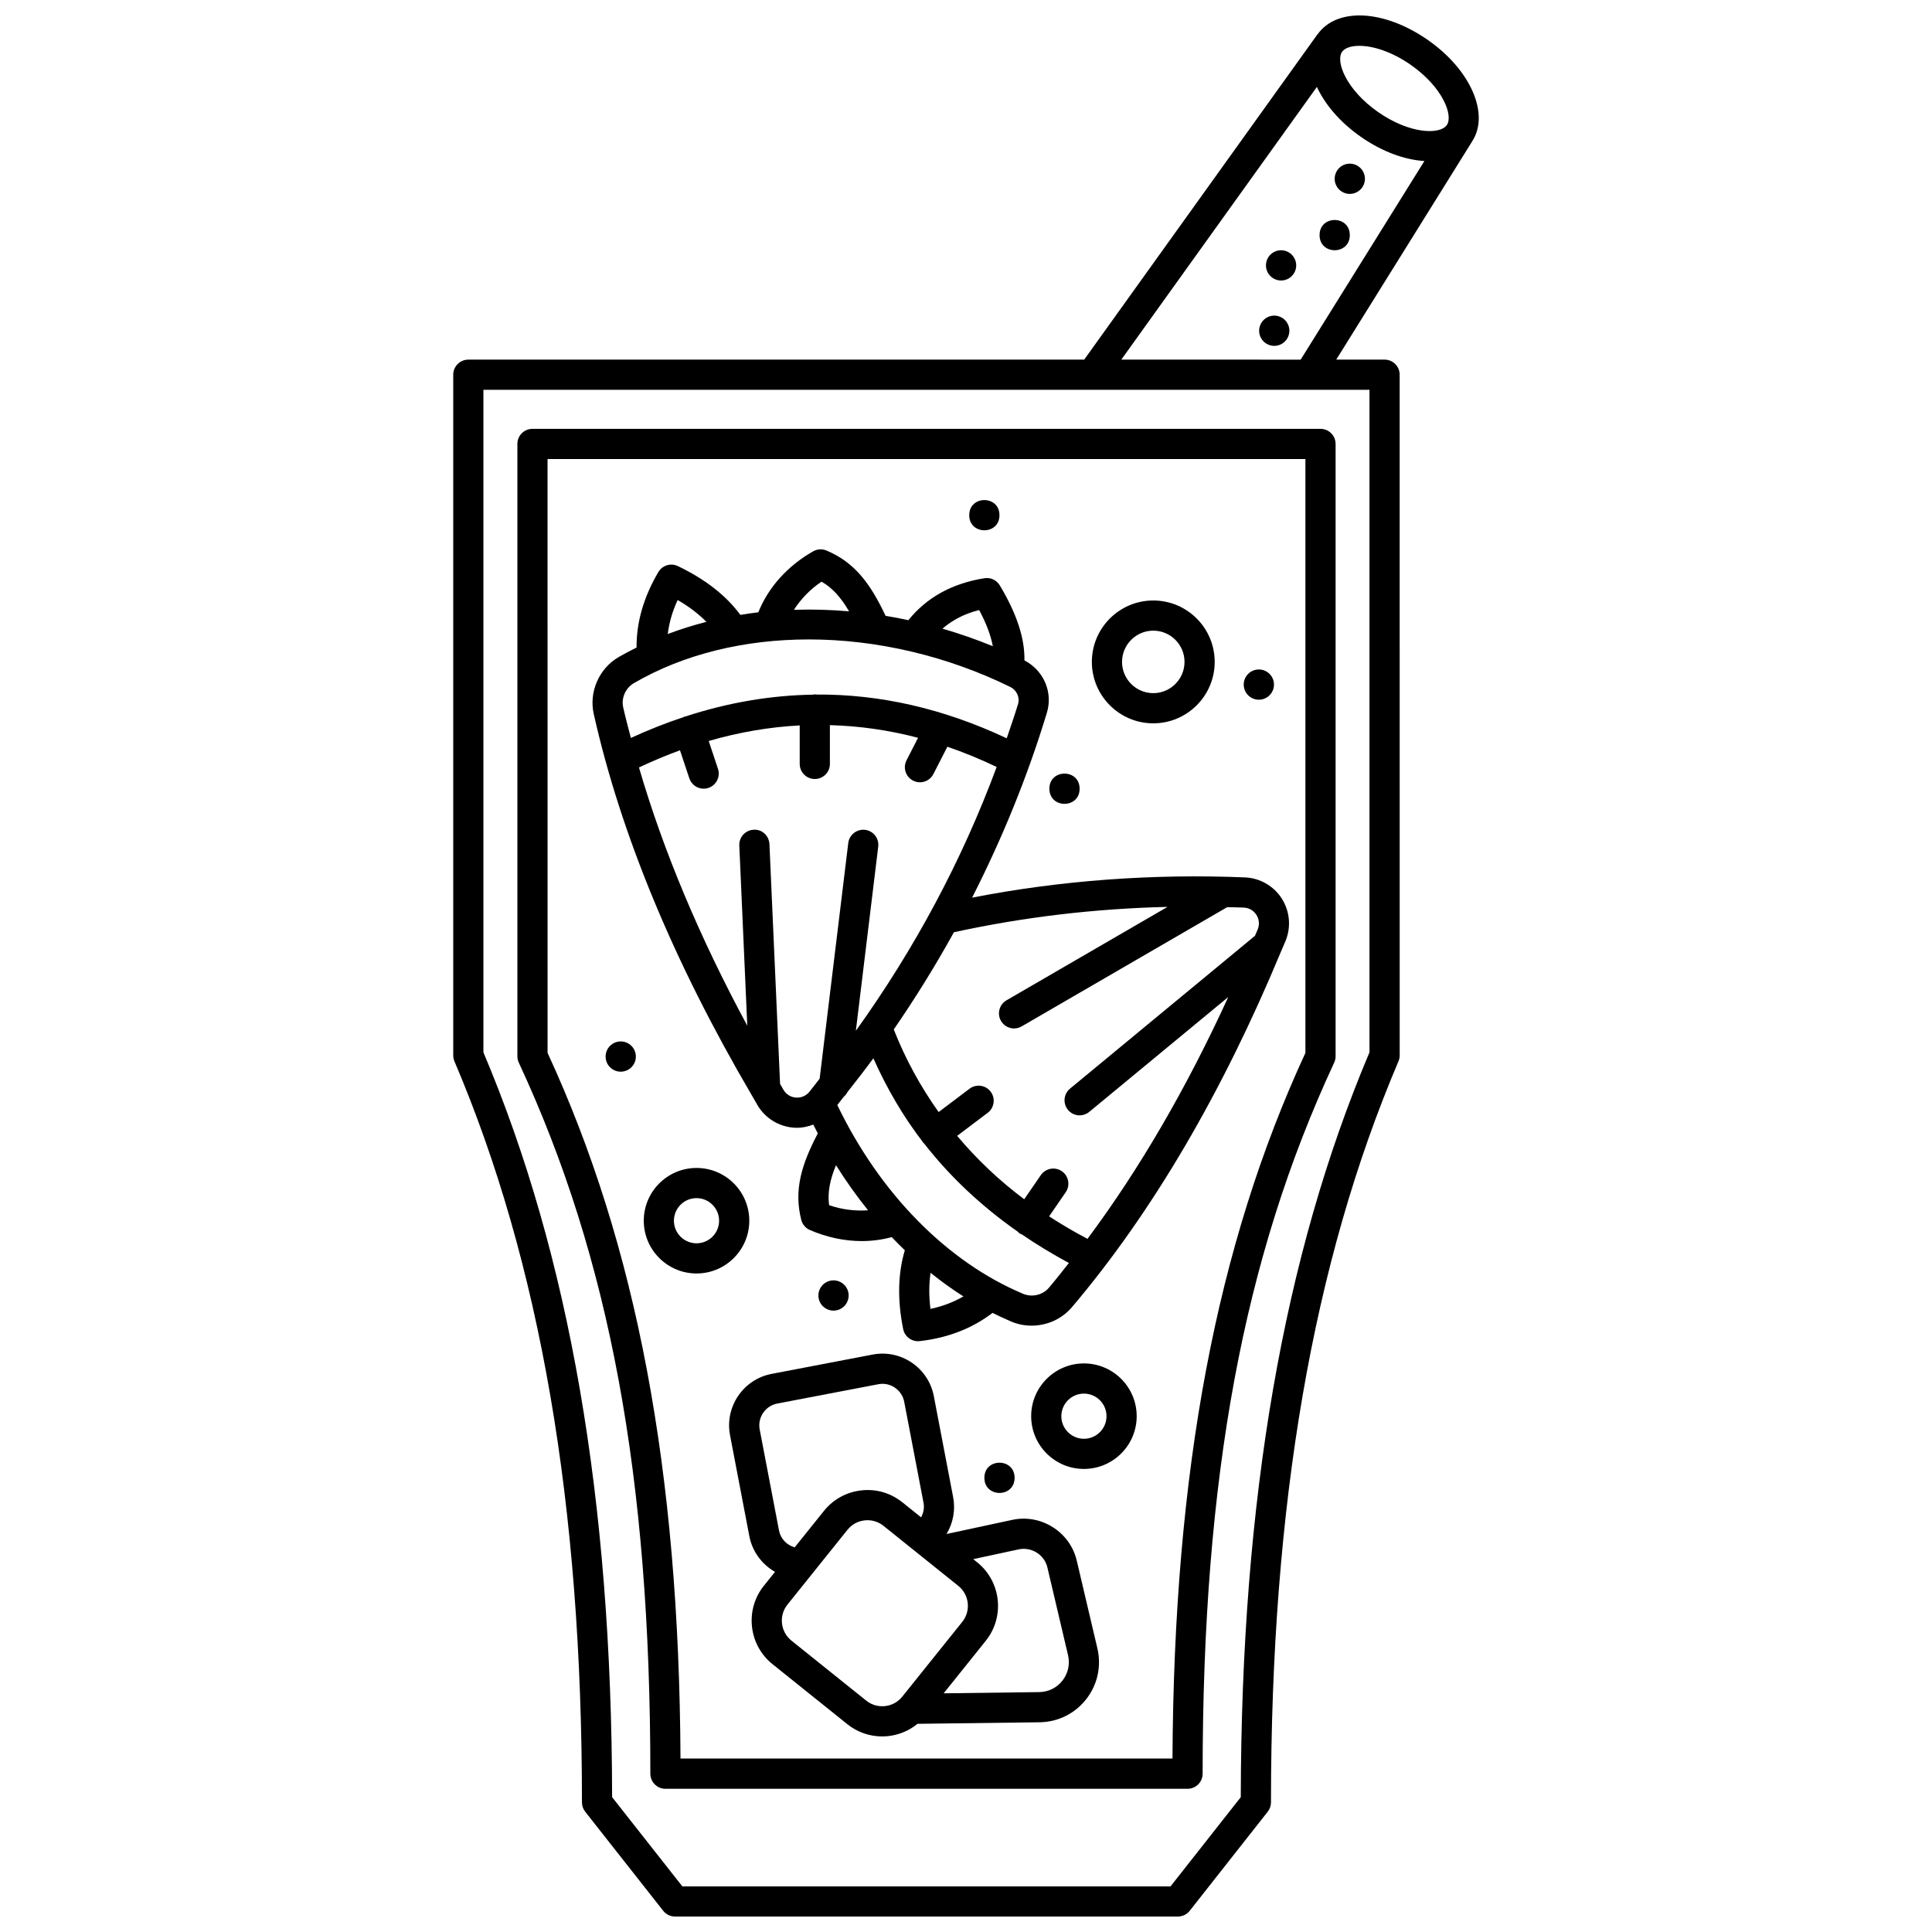
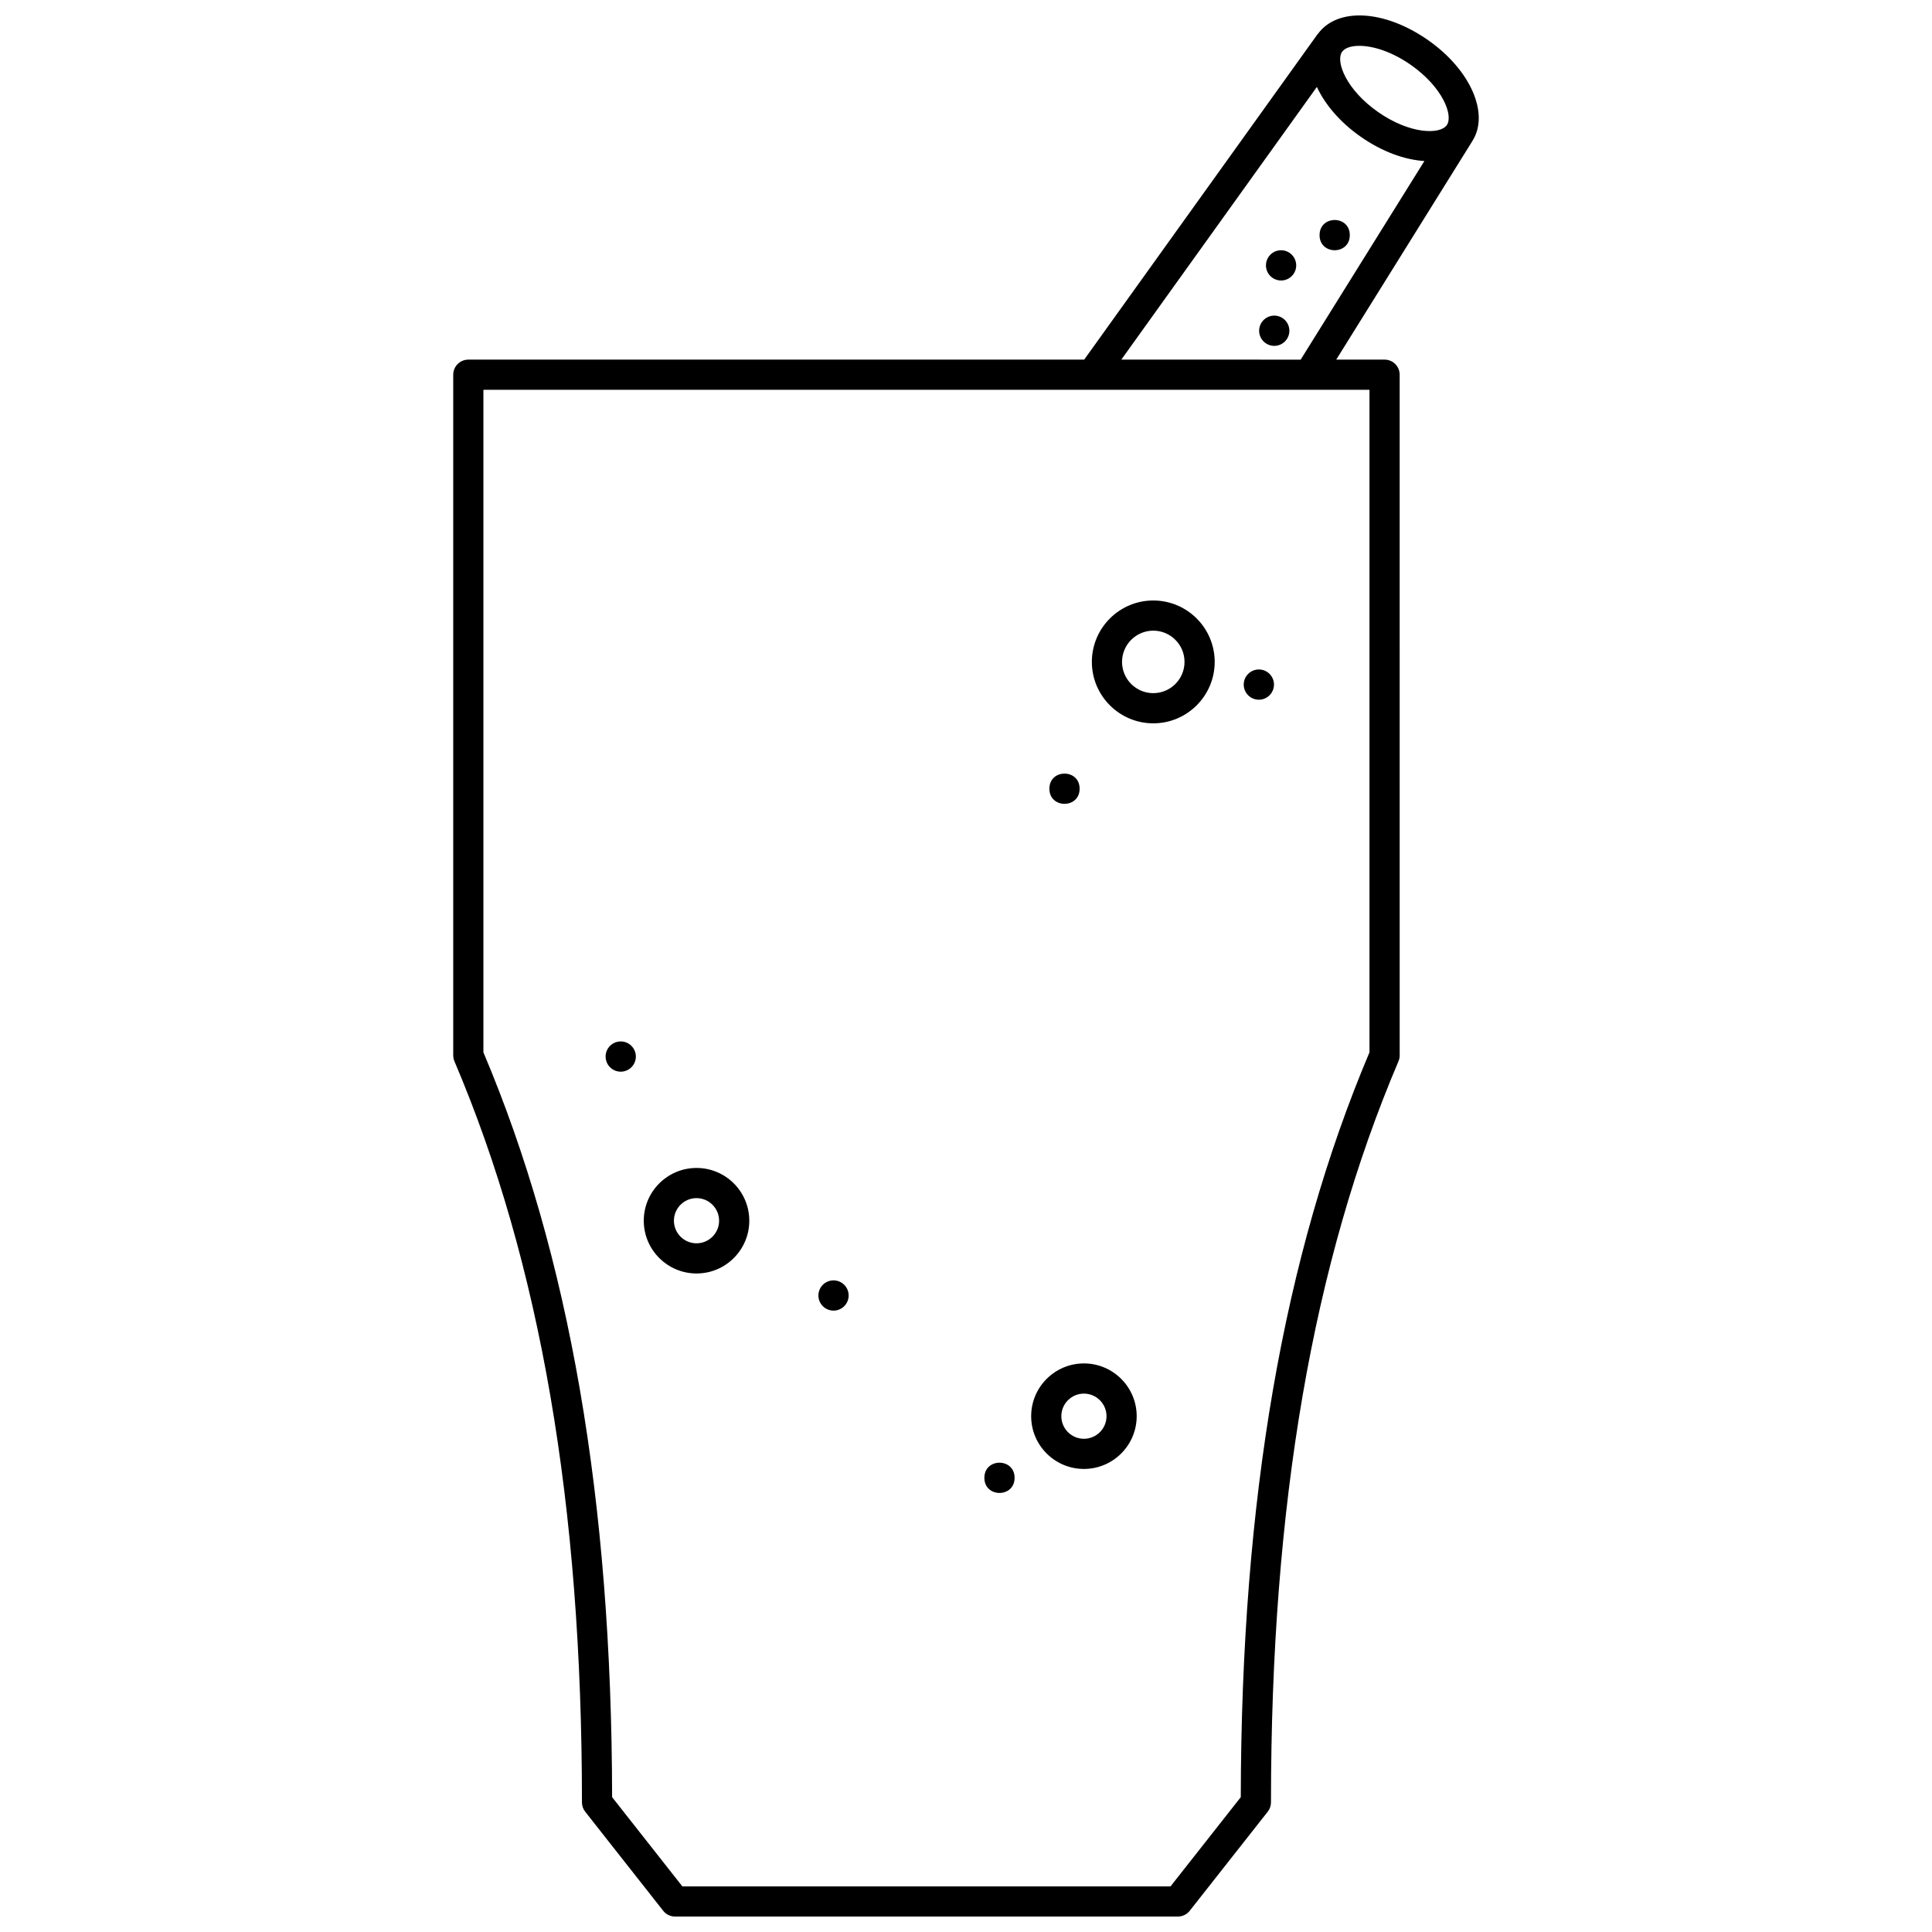
<svg xmlns="http://www.w3.org/2000/svg" width="800px" height="800px" version="1.1" viewBox="144 144 512 512">
  <defs>
    <clipPath id="a">
      <path d="m264 148.09h272v503.81h-272z" />
    </clipPath>
  </defs>
-   <path d="m281.11 261.65v162.27c0 0.582 0.129 1.16 0.375 1.688 24.109 51.832 34.863 109.95 34.863 188.44 0 2.211 1.789 4 4 4h138.36c2.211 0 4-1.789 4-4 0-78.492 10.75-136.61 34.863-188.44 0.246-0.527 0.375-1.102 0.375-1.688v-162.27c0-2.211-1.789-4-4-4h-208.84c-2.211 0-3.996 1.789-3.996 4zm7.996 3.996h200.84v157.38c-23.625 51.156-34.852 110.7-35.227 187.01h-130.38c-0.375-76.309-11.602-135.85-35.227-187.01z" />
-   <path d="m429.35 557.57c-1.789-7.586-9.449-12.434-17.07-10.793l-17.434 3.746c1.73-2.875 2.402-6.332 1.746-9.77l-5.117-26.758c-0.699-3.637-2.769-6.789-5.832-8.871-3.066-2.078-6.758-2.844-10.398-2.148l-26.758 5.117c-7.512 1.434-12.453 8.715-11.023 16.234l5.117 26.758c0.793 4.125 3.359 7.516 6.809 9.469l-2.941 3.668c-2.473 3.082-3.594 6.941-3.164 10.875 0.43 3.926 2.367 7.453 5.445 9.926l19.809 15.891c2.652 2.129 5.883 3.254 9.23 3.254 0.547 0 1.09-0.031 1.645-0.09 2.883-0.316 5.539-1.457 7.734-3.25l32.359-0.41c4.859-0.062 9.359-2.289 12.352-6.117 2.996-3.828 4.074-8.734 2.961-13.469zm-78.906-7.984-5.117-26.754c-0.609-3.188 1.484-6.269 4.664-6.879l26.762-5.117c1.535-0.305 3.102 0.027 4.402 0.906 1.301 0.883 2.18 2.219 2.473 3.758l5.117 26.754c0.262 1.355-0.016 2.691-0.641 3.856l-4.961-3.977c-3.082-2.469-6.926-3.617-10.875-3.164-3.926 0.43-7.453 2.367-9.922 5.445l-7.75 9.656c-2.078-0.602-3.727-2.266-4.152-4.484zm28.105 46.547c-1.82 0.188-3.582-0.32-4.996-1.457l-19.809-15.891c-1.414-1.137-2.309-2.754-2.508-4.566-0.199-1.805 0.32-3.582 1.457-4.992l15.895-19.809c1.137-1.414 2.75-2.309 4.562-2.504 0.25-0.027 0.504-0.043 0.75-0.043 1.543 0 3.023 0.52 4.242 1.496l19.809 15.895c1.414 1.137 2.309 2.754 2.508 4.562 0.199 1.809-0.32 3.582-1.457 4.996l-15.891 19.809c-1.141 1.414-2.762 2.309-4.562 2.504zm47.016-6.762c-1.492 1.91-3.734 3.019-6.152 3.051l-25.336 0.324 11.164-13.918c5.102-6.371 4.082-15.695-2.281-20.805l-1.043-0.836 12.055-2.59c3.394-0.715 6.805 1.426 7.602 4.809l5.473 23.254c0.551 2.359 0.008 4.809-1.48 6.711z" />
-   <path d="m343.27 434.32c0.512 0.871 0.977 1.73 1.496 2.602 2.035 3.414 5.609 5.625 9.57 5.922 0.305 0.023 0.605 0.031 0.91 0.031 1.484 0 2.918-0.336 4.281-0.852 0.391 0.789 0.801 1.559 1.203 2.336-4.277 8.133-6.426 14.996-4.379 22.945 0.309 1.195 1.156 2.184 2.289 2.672 4.512 1.941 9.172 2.922 13.723 2.922 2.711 0 5.383-0.348 7.949-1.047 1.141 1.195 2.301 2.356 3.477 3.484-1.805 6.043-2.023 13.012-0.438 20.891 0.379 1.887 2.035 3.211 3.914 3.211 0.148 0 0.301-0.008 0.453-0.023 7.582-0.859 14.023-3.434 19.324-7.484 1.645 0.82 3.297 1.602 4.973 2.309 1.73 0.727 3.559 1.074 5.371 1.074 4.035 0 8.008-1.727 10.688-4.891 21.195-25.008 39.781-56.684 55.34-94.098 0.055-0.102 0.082-0.203 0.133-0.309 0.379-0.91 0.781-1.785 1.156-2.703 1.5-3.68 1.113-7.867-1.035-11.211-2.144-3.332-5.785-5.414-9.742-5.578-24.621-1.012-48.895 0.805-72.305 5.363 8.004-15.742 14.68-32.074 19.816-48.992 1.656-5.457-0.855-11.234-5.953-13.883 0.117-5.828-2.023-12.367-6.531-19.883-0.836-1.395-2.414-2.16-4.059-1.891-8.562 1.359-15.324 5.106-20.16 11.117-2.016-0.434-4.031-0.824-6.047-1.152-3.906-8.312-8.102-14.16-15.676-17.312-1.137-0.473-2.43-0.395-3.516 0.219-6.805 3.875-11.875 9.547-14.531 16.156-1.598 0.188-3.184 0.434-4.762 0.684-3.731-5.094-9.285-9.438-16.551-12.922-1.867-0.91-4.113-0.215-5.172 1.57-3.894 6.598-5.832 13.312-5.781 20.012-1.598 0.801-3.188 1.617-4.723 2.508-5.223 3.039-7.945 9.25-6.621 15.113 7.188 31.965 21.27 65.879 41.766 100.83 0.039 0.094 0.102 0.168 0.148 0.258zm11.664 0.555c-1.383-0.105-2.586-0.852-3.297-2.047-0.316-0.531-0.602-1.059-0.91-1.59l-2.816-63.531c-0.098-2.207-1.977-3.992-4.172-3.816-2.207 0.098-3.914 1.965-3.816 4.172l2.113 47.754c-12.68-23.492-22.281-46.398-28.699-68.43 3.621-1.703 7.246-3.231 10.867-4.551l2.481 7.441c0.559 1.676 2.117 2.734 3.793 2.734 0.414 0 0.844-0.066 1.262-0.203 2.09-0.699 3.227-2.961 2.531-5.062l-2.457-7.375c8.047-2.324 16.094-3.711 24.117-4.125v10.199c0 2.211 1.789 4 4 4 2.211 0 4-1.789 4-4v-10.277c7.812 0.215 15.605 1.32 23.363 3.356l-3.055 5.969c-1.008 1.969-0.23 4.379 1.734 5.383 0.582 0.301 1.207 0.441 1.82 0.441 1.453 0 2.856-0.793 3.562-2.176l3.711-7.246c4.367 1.496 8.719 3.281 13.062 5.359-9.172 24.727-21.676 48.121-37.32 69.922l5.93-48.809c0.266-2.191-1.297-4.184-3.492-4.449-2.148-0.262-4.184 1.297-4.449 3.492l-7.586 62.457c-0.922 1.16-1.793 2.348-2.734 3.496-0.879 1.062-2.18 1.609-3.543 1.512zm8.785 28.508c-0.461-3.449 0.266-6.824 1.832-10.594 2.629 4.203 5.465 8.199 8.492 11.949-3.367 0.234-6.887-0.164-10.324-1.355zm26.863 27.488c-0.441-3.477-0.395-6.648 0.02-9.566 2.828 2.269 5.731 4.371 8.715 6.262-2.602 1.488-5.477 2.617-8.734 3.305zm24.543-4.004c-20.148-8.453-37.973-26.621-49.23-50.023 0.59-0.73 1.152-1.484 1.734-2.219 0.387-0.336 0.707-0.742 0.949-1.207 2.34-2.961 4.652-5.938 6.871-8.961 3.551 7.945 7.859 15.371 13.086 22.152 0.043 0.062 0.051 0.145 0.102 0.207 0.066 0.094 0.176 0.125 0.246 0.203 6.871 8.832 15.191 16.629 24.863 23.41 0.129 0.117 0.211 0.27 0.359 0.371 0.23 0.16 0.484 0.246 0.73 0.352 3.918 2.688 8.07 5.203 12.434 7.551-1.75 2.207-3.496 4.438-5.285 6.551-1.66 1.953-4.473 2.613-6.859 1.613zm38.277-102.53-42.672 24.754c-1.91 1.109-2.562 3.559-1.453 5.465 0.742 1.277 2.082 1.992 3.461 1.992 0.68 0 1.371-0.172 2.004-0.539l54.477-31.602c1.461 0.039 2.918 0.051 4.383 0.113 1.383 0.055 2.598 0.75 3.348 1.914 0.75 1.168 0.879 2.578 0.355 3.867-0.234 0.574-0.488 1.121-0.723 1.695l-49.02 40.508c-1.703 1.406-1.941 3.922-0.535 5.625 0.789 0.957 1.93 1.453 3.082 1.453 0.895 0 1.797-0.301 2.543-0.914l36.852-30.449c-11.105 24.254-23.598 45.703-37.312 64.09-3.547-1.867-6.926-3.859-10.164-5.961l4.402-6.398c1.25-1.82 0.789-4.309-1.027-5.566-1.828-1.25-4.305-0.785-5.566 1.027l-4.406 6.406c-6.719-5.027-12.609-10.656-17.777-16.801l8.102-6.113c1.758-1.328 2.109-3.836 0.781-5.598-1.328-1.762-3.836-2.117-5.598-0.781l-8.191 6.18c-4.797-6.727-8.785-14.016-11.891-21.887 5.762-8.367 11.078-16.961 15.941-25.762 18.363-4.012 37.324-6.273 56.605-6.719zm-49.918-78.664c1.934 3.574 3.082 6.723 3.625 9.578-4.394-1.797-8.852-3.356-13.352-4.652 2.676-2.293 5.859-3.973 9.727-4.926zm-41.77-7.527c3.019 1.703 5.246 4.375 7.297 7.863-4.914-0.43-9.801-0.562-14.617-0.402 1.84-2.848 4.289-5.434 7.32-7.461zm-38.125 4.871c3.039 1.746 5.547 3.691 7.621 5.781-3.512 0.887-6.93 1.973-10.25 3.223 0.375-2.984 1.207-5.973 2.629-9.004zm-11.586 22.012c13.266-7.723 29.402-11.574 46.344-11.574 8.949 0 18.121 1.082 27.211 3.227 0.055 0.012 0.105 0.031 0.16 0.039 8.844 2.098 17.609 5.203 26.012 9.324 1.703 0.836 2.59 2.777 2.062 4.531-0.926 3.055-1.98 6.062-3.004 9.078-16.688-7.852-33.566-11.73-50.535-11.59-0.113-0.008-0.207-0.062-0.324-0.062-0.156 0-0.293 0.07-0.445 0.09-11.242 0.172-22.523 2.09-33.805 5.769-0.078 0.02-0.16 0.004-0.238 0.027-0.09 0.027-0.148 0.102-0.234 0.137-4.676 1.543-9.348 3.391-14.023 5.539-0.699-2.703-1.422-5.414-2.027-8.09-0.559-2.496 0.609-5.144 2.848-6.445z" />
  <path d="m342.57 467.5c0-7.711-6.269-13.98-13.98-13.98s-13.984 6.269-13.984 13.98c0 7.711 6.273 13.984 13.984 13.984 7.711 0.004 13.98-6.269 13.98-13.984zm-19.973 0c0-3.297 2.688-5.984 5.988-5.984 3.297 0 5.984 2.688 5.984 5.984 0 3.301-2.688 5.988-5.984 5.988-3.301 0-5.988-2.684-5.988-5.988z" />
  <path d="m431.25 505.32c-7.711 0-13.98 6.273-13.98 13.984 0 7.711 6.269 13.98 13.98 13.98 7.711 0 13.984-6.269 13.984-13.98 0.004-7.711-6.273-13.984-13.984-13.984zm0 19.973c-3.297 0-5.984-2.688-5.984-5.984 0-3.301 2.688-5.988 5.984-5.988 3.301 0 5.988 2.688 5.988 5.988 0 3.297-2.684 5.984-5.988 5.984z" />
  <path d="m449.63 335.69c8.977 0 16.277-7.301 16.277-16.277 0-8.977-7.301-16.277-16.277-16.277-8.977 0-16.277 7.301-16.277 16.277 0.004 8.977 7.305 16.277 16.277 16.277zm0-24.559c4.57 0 8.281 3.715 8.281 8.281s-3.715 8.281-8.281 8.281c-4.566 0-8.281-3.715-8.281-8.281 0.004-4.566 3.719-8.281 8.281-8.281z" />
  <path d="m430.11 353.02c0 5.34-8.012 5.34-8.012 0 0-5.344 8.012-5.344 8.012 0" />
  <path d="m308.5 419.99c-2.211 0-4.008 1.797-4.008 4.008s1.797 4.008 4.008 4.008c2.211 0 4.008-1.797 4.008-4.008s-1.797-4.008-4.008-4.008z" />
  <path d="m412.88 535.64c0 5.34-8.012 5.34-8.012 0 0-5.344 8.012-5.344 8.012 0" />
  <path d="m368.9 487.32c0-2.211-1.797-4.008-4.008-4.008s-4.008 1.797-4.008 4.008c0 2.211 1.797 4.008 4.008 4.008s4.008-1.797 4.008-4.008z" />
  <path d="m477.61 329.43c2.211 0 4.008-1.797 4.008-4.008 0-2.211-1.797-4.008-4.008-4.008-2.211 0-4.008 1.797-4.008 4.008 0.004 2.211 1.793 4.008 4.008 4.008z" />
-   <path d="m408.87 280.53c0 5.34-8.012 5.34-8.012 0s8.012-5.34 8.012 0" />
-   <path d="m501.71 187.37c-2.211 0-4.008 1.797-4.008 4.008 0 2.215 1.797 4.008 4.008 4.008 2.211 0 4.008-1.797 4.008-4.008 0-2.211-1.797-4.008-4.008-4.008z" />
  <path d="m483.5 210.32c-2.211 0-4.008 1.797-4.008 4.008 0 2.211 1.797 4.008 4.008 4.008 2.211 0 4.008-1.797 4.008-4.008-0.004-2.211-1.797-4.008-4.008-4.008z" />
  <path d="m501.71 206.31c0 5.34-8.012 5.34-8.012 0 0-5.344 8.012-5.344 8.012 0" />
  <path d="m479.69 228.18c-1.914 1.109-2.574 3.559-1.469 5.473 1.109 1.914 3.559 2.574 5.473 1.469 1.914-1.109 2.574-3.559 1.469-5.473-1.105-1.922-3.555-2.578-5.473-1.469z" />
  <g clip-path="url(#a)">
    <path d="m534.1 181.51c4.758-7.184-0.281-18.91-11.613-26.852-11.566-8.098-24.09-8.777-29.258-1.641-0.023 0.031-0.062 0.047-0.09 0.082l-61.82 86.207h-163.21c-2.211 0-4 1.789-4 4v180.38c0 0.539 0.109 1.07 0.32 1.566 22.742 53.402 33.793 117.64 33.793 196.39 0 0.898 0.301 1.766 0.855 2.473l20.676 26.262c0.758 0.965 1.914 1.527 3.144 1.527l133.25-0.004c1.227 0 2.383-0.562 3.144-1.527l20.676-26.262c0.555-0.703 0.855-1.574 0.855-2.473 0-78.758 11.055-143 33.789-196.39 0.211-0.496 0.32-1.027 0.32-1.566l-0.004-180.38c0-2.211-1.789-4-4-4h-12.812l35.969-57.746c0.012-0.016 0.012-0.035 0.02-0.051zm-16.195-20.297c8.465 5.93 11.285 13.402 9.512 15.941-1.77 2.547-9.766 2.445-18.238-3.484-8.469-5.93-11.289-13.406-9.512-15.941 0.691-0.992 2.328-1.582 4.57-1.582 3.508 0 8.496 1.445 13.668 5.066zm-10.977 261.66c-22.816 53.934-33.98 118.53-34.109 197.39l-18.617 23.648h-129.37l-18.617-23.648c-0.125-78.855-11.293-143.45-34.109-197.39v-175.57h234.82zm-65.77-183.57 51.832-72.273c2.148 4.656 6.133 9.367 11.598 13.195 5.746 4.019 11.691 6.125 16.891 6.445l-32.789 52.637z" />
  </g>
</svg>